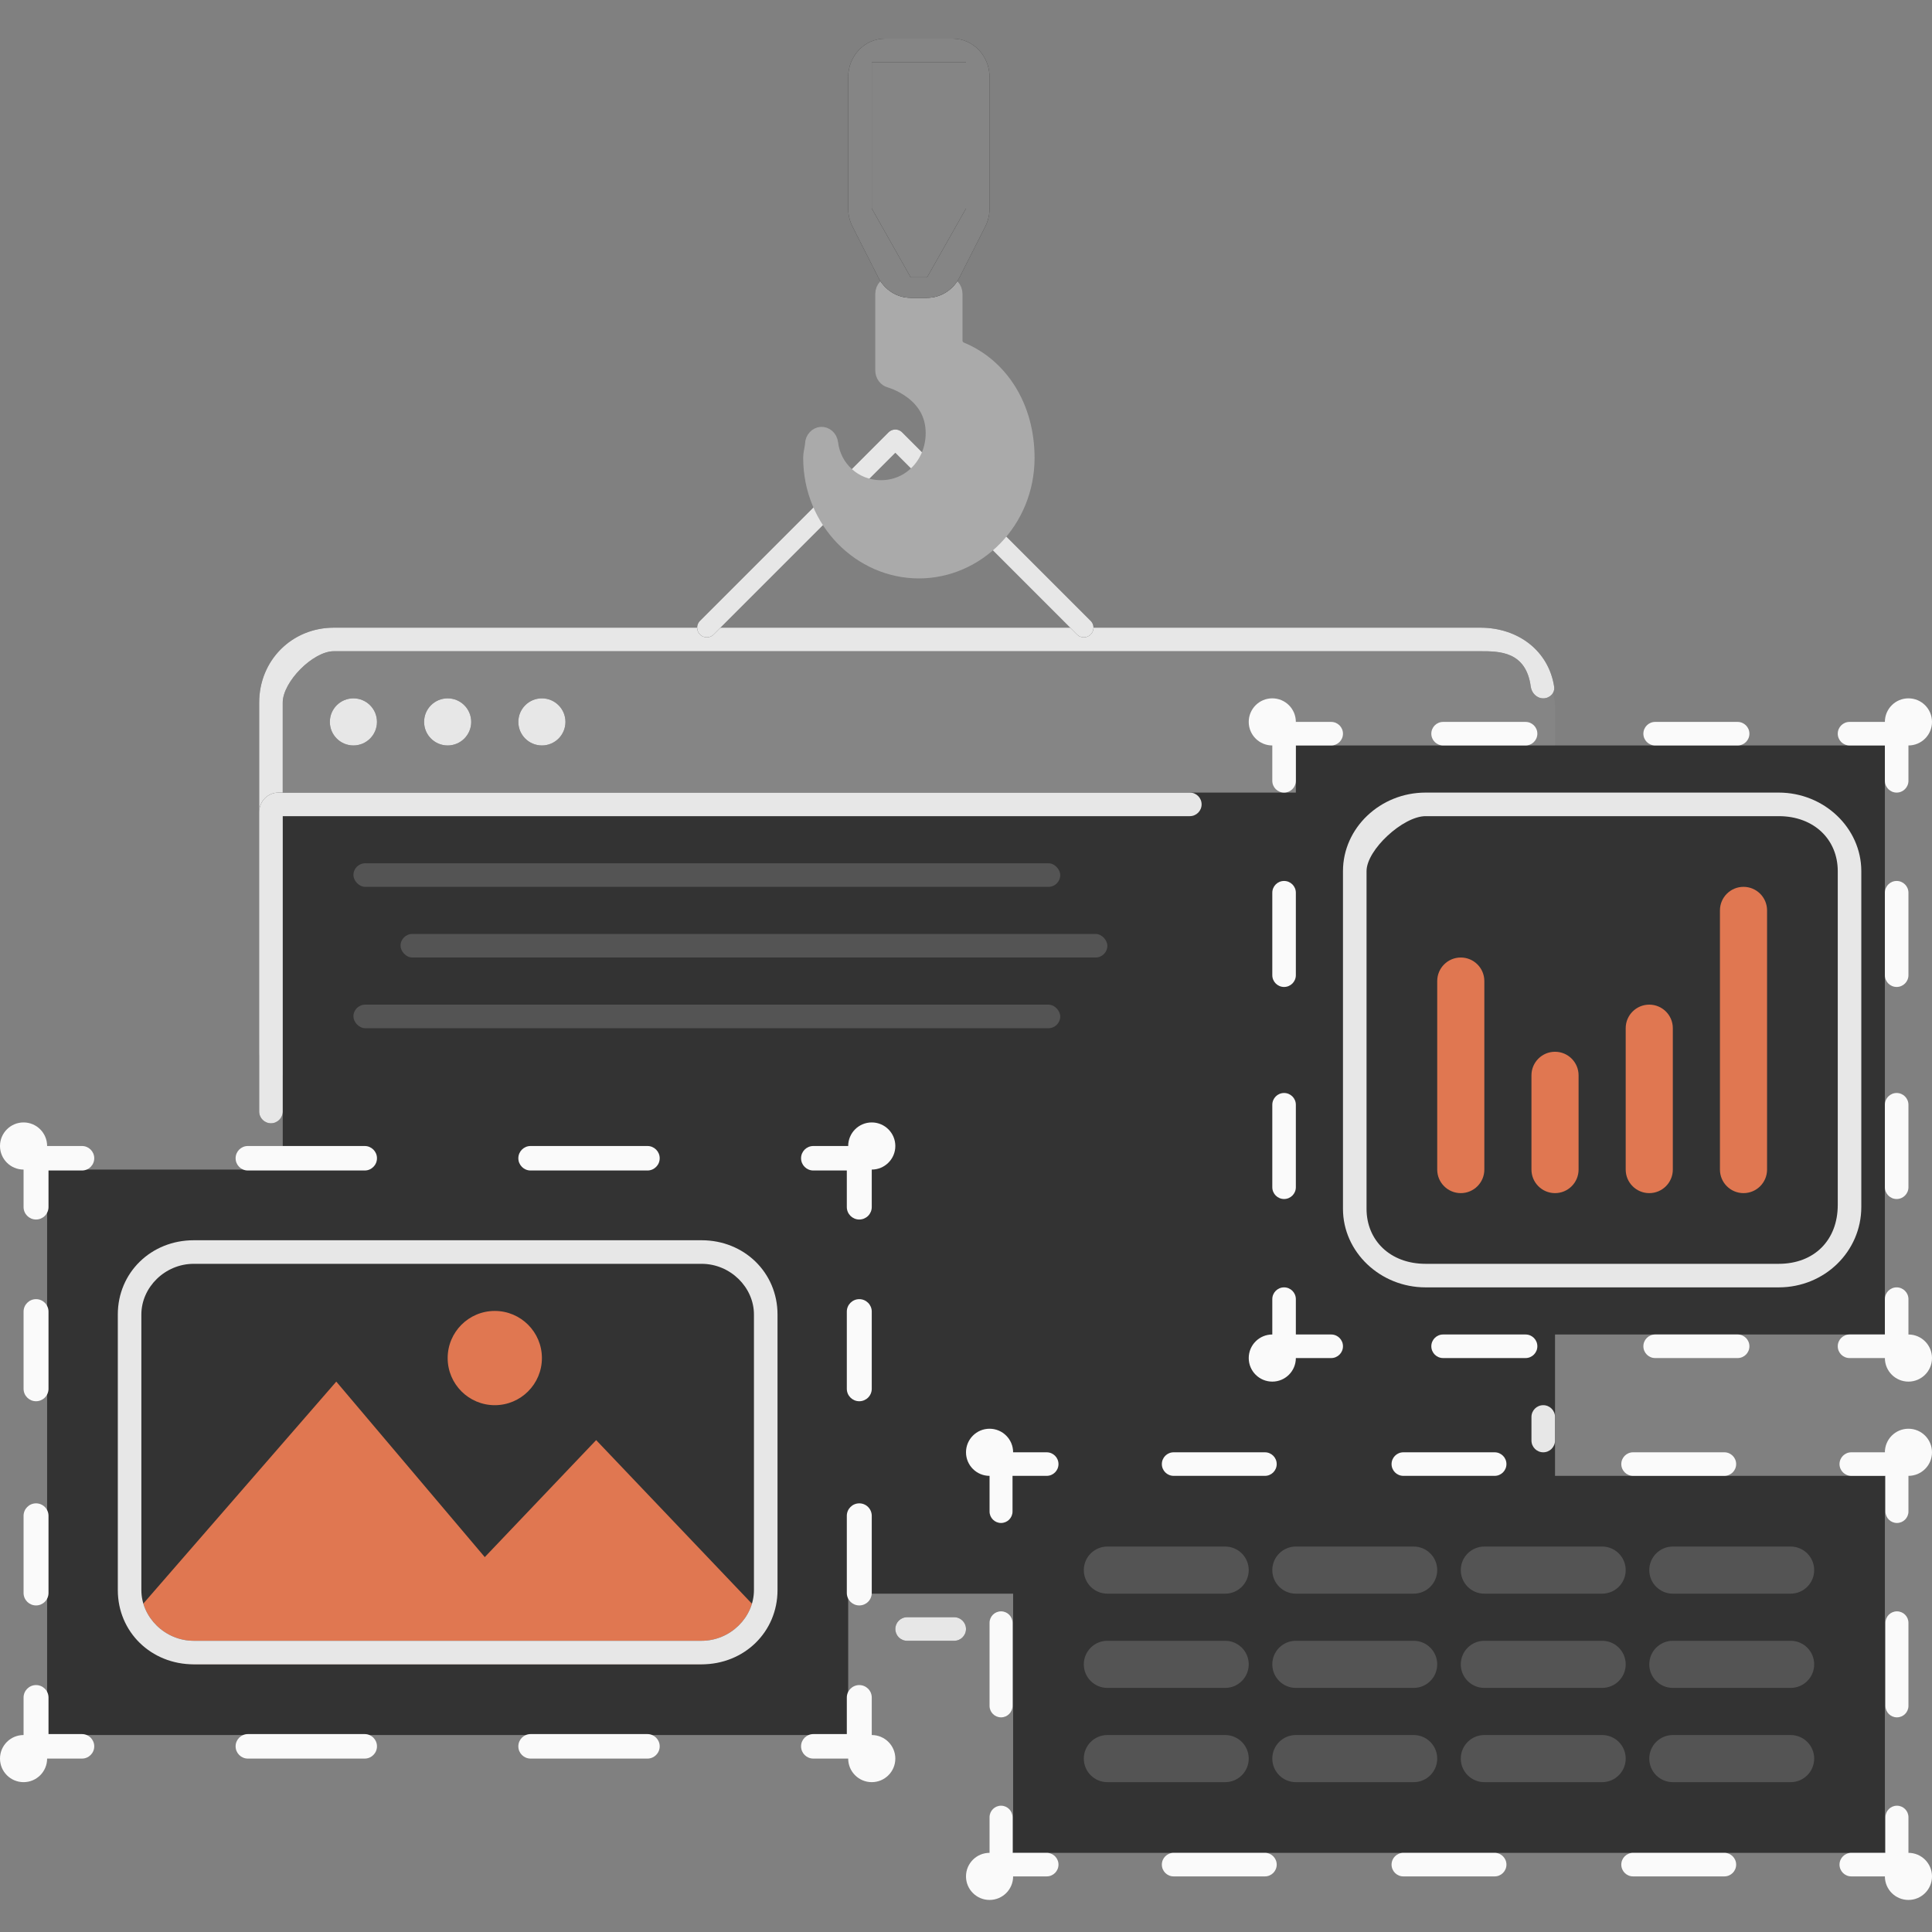
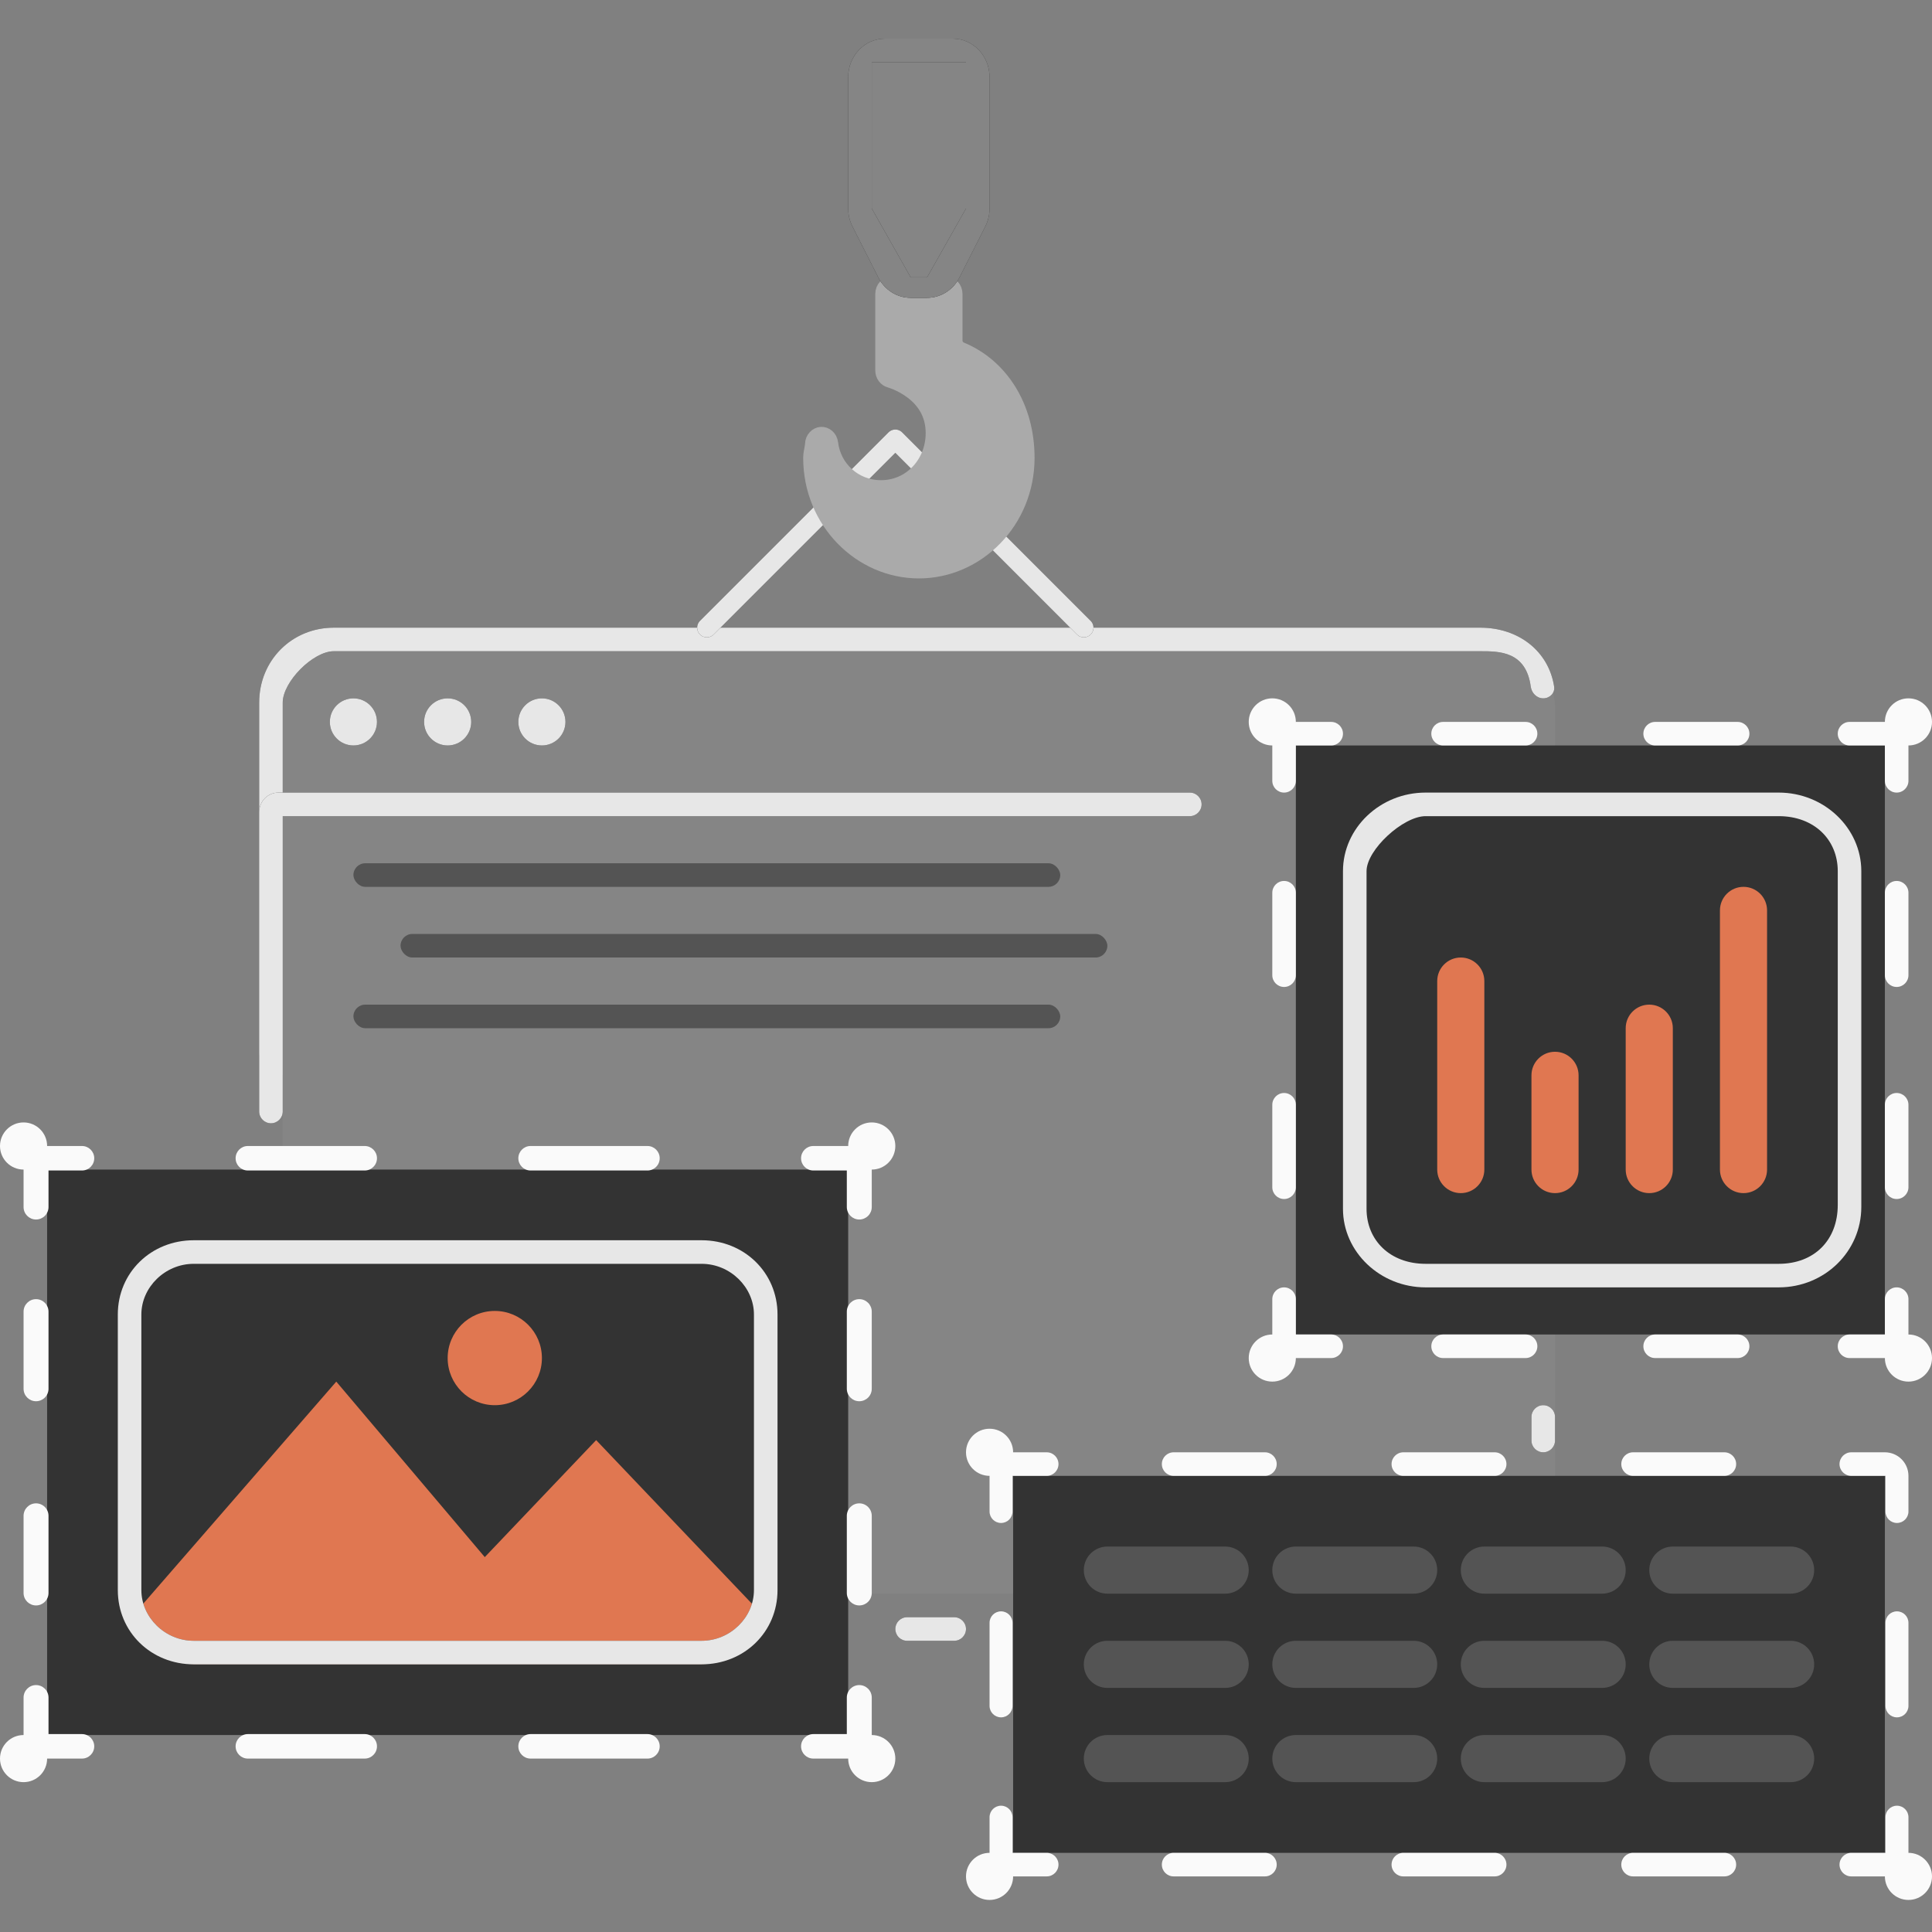
<svg xmlns="http://www.w3.org/2000/svg" width="100" height="100" viewBox="0 0 100 100" fill="none">
  <rect x="0" y="0" width="100" height="100" fill="#808080" stroke="none" />
  <g id="For empty screen">
    <g id="Group 40828">
      <path id="Vector" d="M77.582 82.488H17.54C15.893 82.488 14.634 81.219 14.634 79.561V36.634C14.634 34.976 15.893 33.707 17.54 33.707H77.582C79.229 33.707 80.488 34.976 80.488 36.634V79.561C80.488 81.219 79.229 82.488 77.582 82.488Z" fill="#858585" />
      <g id="Vector_2">
        <path d="M14.634 36.367C14.634 35.286 16.204 33.707 17.281 33.707H76.621C77.6 33.707 78.986 33.707 79.231 35.538C79.275 35.871 79.541 36.146 79.878 36.146C80.215 36.146 80.493 35.872 80.442 35.539C80.159 33.694 78.589 32.488 76.621 32.488H17.281C15.104 32.488 13.415 34.183 13.415 36.367V54.439C13.415 55.112 13.961 55.658 14.634 55.658V36.367Z" fill="#333333" />
        <path d="M14.634 36.367C14.634 35.286 16.204 33.707 17.281 33.707H76.621C77.6 33.707 78.986 33.707 79.231 35.538C79.275 35.871 79.541 36.146 79.878 36.146C80.215 36.146 80.493 35.872 80.442 35.539C80.159 33.694 78.589 32.488 76.621 32.488H17.281C15.104 32.488 13.415 34.183 13.415 36.367V54.439C13.415 55.112 13.961 55.658 14.634 55.658V36.367Z" fill="white" fill-opacity="0.88" />
      </g>
-       <path id="Vector_3" d="M77.582 82.488H17.54C15.893 82.488 14.634 81.234 14.634 79.595V41.024H80.488V79.595C80.488 81.234 79.229 82.488 77.582 82.488Z" fill="#333333" />
      <g id="Vector_4">
        <path fill-rule="evenodd" clip-rule="evenodd" d="M13.415 42.037C13.415 41.478 13.86 41.024 14.41 41.024H61.585C61.922 41.024 62.195 41.297 62.195 41.634C62.195 41.971 61.922 42.244 61.585 42.244H14.634V57.531C14.634 57.868 14.361 58.141 14.024 58.141C13.688 58.141 13.415 57.868 13.415 57.531V42.037ZM79.878 72.732C79.541 72.732 79.268 73.005 79.268 73.341V74.561C79.268 74.898 79.541 75.171 79.878 75.171C80.215 75.171 80.488 74.898 80.488 74.561V73.341C80.488 73.005 80.215 72.732 79.878 72.732ZM46.342 84.317C46.342 83.98 46.614 83.707 46.951 83.707H49.39C49.727 83.707 50 83.98 50 84.317C50 84.654 49.727 84.927 49.39 84.927H46.951C46.614 84.927 46.342 84.654 46.342 84.317Z" fill="#333333" />
        <path fill-rule="evenodd" clip-rule="evenodd" d="M13.415 42.037C13.415 41.478 13.86 41.024 14.41 41.024H61.585C61.922 41.024 62.195 41.297 62.195 41.634C62.195 41.971 61.922 42.244 61.585 42.244H14.634V57.531C14.634 57.868 14.361 58.141 14.024 58.141C13.688 58.141 13.415 57.868 13.415 57.531V42.037ZM79.878 72.732C79.541 72.732 79.268 73.005 79.268 73.341V74.561C79.268 74.898 79.541 75.171 79.878 75.171C80.215 75.171 80.488 74.898 80.488 74.561V73.341C80.488 73.005 80.215 72.732 79.878 72.732ZM46.342 84.317C46.342 83.98 46.614 83.707 46.951 83.707H49.39C49.727 83.707 50 83.98 50 84.317C50 84.654 49.727 84.927 49.39 84.927H46.951C46.614 84.927 46.342 84.654 46.342 84.317Z" fill="white" fill-opacity="0.88" />
      </g>
      <g id="Vector_5">
        <path d="M18.293 38.585C18.966 38.585 19.512 38.039 19.512 37.366C19.512 36.692 18.966 36.146 18.293 36.146C17.619 36.146 17.073 36.692 17.073 37.366C17.073 38.039 17.619 38.585 18.293 38.585Z" fill="#333333" />
        <path d="M18.293 38.585C18.966 38.585 19.512 38.039 19.512 37.366C19.512 36.692 18.966 36.146 18.293 36.146C17.619 36.146 17.073 36.692 17.073 37.366C17.073 38.039 17.619 38.585 18.293 38.585Z" fill="white" fill-opacity="0.88" />
      </g>
      <g id="Vector_6">
        <path d="M23.171 38.585C23.844 38.585 24.39 38.039 24.39 37.366C24.39 36.692 23.844 36.146 23.171 36.146C22.497 36.146 21.951 36.692 21.951 37.366C21.951 38.039 22.497 38.585 23.171 38.585Z" fill="#333333" />
        <path d="M23.171 38.585C23.844 38.585 24.39 38.039 24.39 37.366C24.39 36.692 23.844 36.146 23.171 36.146C22.497 36.146 21.951 36.692 21.951 37.366C21.951 38.039 22.497 38.585 23.171 38.585Z" fill="white" fill-opacity="0.88" />
      </g>
      <g id="Vector_7">
        <path d="M28.049 38.585C28.722 38.585 29.268 38.039 29.268 37.366C29.268 36.692 28.722 36.146 28.049 36.146C27.375 36.146 26.829 36.692 26.829 37.366C26.829 38.039 27.375 38.585 28.049 38.585Z" fill="#333333" />
        <path d="M28.049 38.585C28.722 38.585 29.268 38.039 29.268 37.366C29.268 36.692 28.722 36.146 28.049 36.146C27.375 36.146 26.829 36.692 26.829 37.366C26.829 38.039 27.375 38.585 28.049 38.585Z" fill="white" fill-opacity="0.88" />
      </g>
      <rect id="Rectangle 2242" x="18.293" y="44.683" width="36.585" height="1.22" rx="0.61" fill="#545454" />
      <rect id="Rectangle 2243" x="20.732" y="48.341" width="36.585" height="1.22" rx="0.61" fill="#545454" />
      <rect id="Rectangle 2244" x="18.293" y="52" width="36.585" height="1.22" rx="0.61" fill="#545454" />
      <g id="Vector_8">
        <path d="M36.585 32.488L46.342 22.732L56.098 32.488" stroke="#333333" stroke-linecap="round" stroke-linejoin="round" />
        <path d="M36.585 32.488L46.342 22.732L56.098 32.488" stroke="white" stroke-opacity="0.88" stroke-linecap="round" stroke-linejoin="round" />
      </g>
      <path id="Vector_9" d="M48.959 18.375V15.22H47.561H46.162V19.164C46.162 19.164 48.773 19.854 48.773 22.418C48.773 24.291 47.374 25.77 45.603 25.77C44.018 25.77 42.712 24.587 42.526 23.009C42.526 23.206 42.433 23.502 42.433 23.699C42.433 26.657 44.764 29.023 47.561 29.023C50.358 29.023 52.689 26.657 52.689 23.699C52.689 21.037 51.197 18.967 48.959 18.375Z" fill="#858585" />
      <path id="Vector_10" d="M49.319 17.628C49.319 17.875 49.468 18.097 49.696 18.192C51.719 19.027 53.049 21.104 53.049 23.699C53.049 26.928 50.517 29.439 47.561 29.439C44.605 29.439 42.073 26.928 42.073 23.699C42.073 23.616 42.083 23.534 42.093 23.466C42.103 23.4 42.116 23.332 42.127 23.274L42.128 23.267C42.14 23.204 42.15 23.151 42.157 23.103C42.159 23.087 42.161 23.073 42.162 23.063C42.165 23.042 42.166 23.022 42.166 23.002C42.17 22.756 42.346 22.605 42.506 22.594C42.665 22.584 42.854 22.709 42.883 22.954C43.04 24.284 44.157 25.354 45.603 25.354C47.207 25.354 48.413 24.029 48.413 22.418C48.413 21.329 47.868 20.628 47.272 20.177C46.974 19.953 46.674 19.799 46.447 19.702C46.333 19.654 46.24 19.62 46.176 19.598C46.144 19.587 46.119 19.58 46.103 19.575L46.1 19.574L46.092 19.572L46.081 19.569C45.938 19.53 45.803 19.378 45.803 19.164V15.22C45.803 14.959 45.995 14.805 46.162 14.805H48.959C49.127 14.805 49.319 14.959 49.319 15.22V17.628Z" fill="#AAAAAA" stroke="#AAAAAA" stroke-miterlimit="10" stroke-linecap="round" stroke-linejoin="round" />
      <path id="Vector_11" d="M97.561 38.585H67.073V69.073H97.561V38.585Z" fill="#333333" />
      <path id="Vector_12" fill-rule="evenodd" clip-rule="evenodd" d="M66.463 41.024C66.127 41.024 65.854 40.751 65.854 40.415V38.585C65.854 37.912 66.4 37.366 67.073 37.366H68.902C69.239 37.366 69.512 37.639 69.512 37.976C69.512 38.312 69.239 38.585 68.902 38.585H67.073V40.415C67.073 40.751 66.8 41.024 66.463 41.024ZM79.573 37.976C79.573 37.639 79.3 37.366 78.963 37.366H74.695C74.358 37.366 74.085 37.639 74.085 37.976C74.085 38.312 74.358 38.585 74.695 38.585H78.963C79.3 38.585 79.573 38.312 79.573 37.976ZM85.671 37.366C85.334 37.366 85.061 37.639 85.061 37.976C85.061 38.312 85.334 38.585 85.671 38.585H89.939C90.276 38.585 90.549 38.312 90.549 37.976C90.549 37.639 90.276 37.366 89.939 37.366H85.671ZM95.732 37.366C95.395 37.366 95.122 37.639 95.122 37.976C95.122 38.312 95.395 38.585 95.732 38.585H97.561V40.415C97.561 40.751 97.834 41.024 98.171 41.024C98.507 41.024 98.781 40.751 98.781 40.415V38.585C98.781 37.912 98.234 37.366 97.561 37.366H96.951H95.732ZM98.781 46.207C98.781 45.871 98.507 45.598 98.171 45.598C97.834 45.598 97.561 45.871 97.561 46.207V50.476C97.561 50.812 97.834 51.085 98.171 51.085C98.507 51.085 98.781 50.812 98.781 50.476V46.207ZM98.781 57.183C98.781 56.846 98.507 56.573 98.171 56.573C97.834 56.573 97.561 56.846 97.561 57.183V61.451C97.561 61.788 97.834 62.061 98.171 62.061C98.507 62.061 98.781 61.788 98.781 61.451V57.183ZM98.781 67.244C98.781 66.907 98.507 66.634 98.171 66.634C97.834 66.634 97.561 66.907 97.561 67.244V69.073H95.732C95.395 69.073 95.122 69.346 95.122 69.683C95.122 70.02 95.395 70.293 95.732 70.293H97.561C98.234 70.293 98.781 69.747 98.781 69.073V67.244ZM89.939 70.293C90.276 70.293 90.549 70.02 90.549 69.683C90.549 69.346 90.276 69.073 89.939 69.073H85.671C85.334 69.073 85.061 69.346 85.061 69.683C85.061 70.02 85.334 70.293 85.671 70.293H89.939ZM78.963 70.293C79.3 70.293 79.573 70.02 79.573 69.683C79.573 69.346 79.3 69.073 78.963 69.073H74.695C74.358 69.073 74.085 69.346 74.085 69.683C74.085 70.02 74.358 70.293 74.695 70.293H78.963ZM68.902 70.293C69.239 70.293 69.512 70.02 69.512 69.683C69.512 69.346 69.239 69.073 68.902 69.073H67.073V67.244C67.073 66.907 66.8 66.634 66.463 66.634C66.127 66.634 65.854 66.907 65.854 67.244V69.073C65.854 69.747 66.4 70.293 67.073 70.293H68.902ZM65.854 61.451C65.854 61.788 66.127 62.061 66.463 62.061C66.8 62.061 67.073 61.788 67.073 61.451V57.183C67.073 56.846 66.8 56.573 66.463 56.573C66.127 56.573 65.854 56.846 65.854 57.183V61.451ZM65.854 50.476C65.854 50.812 66.127 51.085 66.463 51.085C66.8 51.085 67.073 50.812 67.073 50.476V46.207C67.073 45.871 66.8 45.598 66.463 45.598C66.127 45.598 65.854 45.871 65.854 46.207V50.476Z" fill="#FAFAFA" />
      <path id="Vector_13" d="M65.854 38.585C66.527 38.585 67.073 38.039 67.073 37.366C67.073 36.692 66.527 36.146 65.854 36.146C65.18 36.146 64.634 36.692 64.634 37.366C64.634 38.039 65.18 38.585 65.854 38.585Z" fill="#FAFAFA" />
      <path id="Vector_14" d="M98.781 38.585C99.454 38.585 100 38.039 100 37.366C100 36.692 99.454 36.146 98.781 36.146C98.107 36.146 97.561 36.692 97.561 37.366C97.561 38.039 98.107 38.585 98.781 38.585Z" fill="#FAFAFA" />
      <path id="Vector_15" d="M65.854 71.512C66.527 71.512 67.073 70.966 67.073 70.293C67.073 69.619 66.527 69.073 65.854 69.073C65.18 69.073 64.634 69.619 64.634 70.293C64.634 70.966 65.18 71.512 65.854 71.512Z" fill="#FAFAFA" />
      <path id="Vector_16" d="M98.781 71.512C99.454 71.512 100 70.966 100 70.293C100 69.619 99.454 69.073 98.781 69.073C98.107 69.073 97.561 69.619 97.561 70.293C97.561 70.966 98.107 71.512 98.781 71.512Z" fill="#FAFAFA" />
      <path id="Vector_17" d="M91.958 65.415H73.895C72.16 65.415 70.732 64.063 70.732 62.422V45.237C70.732 43.596 72.16 42.244 73.895 42.244H91.958C94.512 42.244 95.122 43.596 95.122 45.237V62.325C95.122 64.195 93.902 65.415 91.958 65.415Z" fill="#333333" />
      <g id="Vector_18">
        <path fill-rule="evenodd" clip-rule="evenodd" d="M73.788 42.244C72.625 42.244 70.732 43.984 70.732 45.09V62.569C70.732 64.195 71.951 65.415 73.788 65.415H92.066C93.902 65.415 95.122 64.195 95.122 62.366V45.09C95.122 43.463 93.902 42.244 92.066 42.244H73.788ZM69.512 45.09C69.512 42.856 71.439 41.024 73.788 41.024H92.066C94.415 41.024 96.341 42.856 96.341 45.09V62.471C96.341 64.781 94.437 66.634 92.066 66.634H73.788C71.439 66.634 69.512 64.802 69.512 62.569V45.09Z" fill="#333333" />
        <path fill-rule="evenodd" clip-rule="evenodd" d="M73.788 42.244C72.625 42.244 70.732 43.984 70.732 45.09V62.569C70.732 64.195 71.951 65.415 73.788 65.415H92.066C93.902 65.415 95.122 64.195 95.122 62.366V45.09C95.122 43.463 93.902 42.244 92.066 42.244H73.788ZM69.512 45.09C69.512 42.856 71.439 41.024 73.788 41.024H92.066C94.415 41.024 96.341 42.856 96.341 45.09V62.471C96.341 64.781 94.437 66.634 92.066 66.634H73.788C71.439 66.634 69.512 64.802 69.512 62.569V45.09Z" fill="white" fill-opacity="0.88" />
      </g>
      <path id="Vector_19" d="M76.829 50.781C76.829 50.107 76.283 49.561 75.61 49.561C74.936 49.561 74.39 50.107 74.39 50.781V60.537C74.39 61.21 74.936 61.756 75.61 61.756C76.283 61.756 76.829 61.21 76.829 60.537V50.781Z" fill="#E07751" />
      <path id="Vector_20" d="M81.707 55.658C81.707 54.985 81.161 54.439 80.488 54.439C79.814 54.439 79.268 54.985 79.268 55.658V60.536C79.268 61.21 79.814 61.756 80.488 61.756C81.161 61.756 81.707 61.21 81.707 60.536V55.658Z" fill="#E07751" />
      <path id="Vector_21" d="M86.585 53.219C86.585 52.546 86.039 52 85.366 52C84.692 52 84.146 52.546 84.146 53.219V60.537C84.146 61.21 84.692 61.756 85.366 61.756C86.039 61.756 86.585 61.21 86.585 60.537V53.219Z" fill="#E07751" />
      <path id="Vector_22" d="M91.463 47.122C91.463 46.449 90.917 45.903 90.244 45.903C89.57 45.903 89.024 46.449 89.024 47.122V60.537C89.024 61.21 89.57 61.756 90.244 61.756C90.917 61.756 91.463 61.21 91.463 60.537V47.122Z" fill="#E07751" />
      <path id="Vector_23" d="M97.561 76.39H52.439V95.903H97.561V76.39Z" fill="#333333" />
      <path id="Vector_24" fill-rule="evenodd" clip-rule="evenodd" d="M51.814 78.829C51.486 78.829 51.219 78.563 51.219 78.235V76.39C51.219 75.717 51.766 75.171 52.439 75.171H54.177C54.514 75.171 54.787 75.444 54.787 75.781C54.787 76.117 54.514 76.39 54.177 76.39H52.408V78.235C52.408 78.563 52.142 78.829 51.814 78.829ZM66.082 75.781C66.082 75.444 65.809 75.171 65.473 75.171H60.747C60.41 75.171 60.137 75.444 60.137 75.781C60.137 76.117 60.41 76.39 60.747 76.39H65.473C65.809 76.39 66.082 76.117 66.082 75.781ZM72.637 75.171C72.3 75.171 72.027 75.444 72.027 75.781C72.027 76.117 72.3 76.39 72.637 76.39H77.363C77.7 76.39 77.973 76.117 77.973 75.781C77.973 75.444 77.7 75.171 77.363 75.171H72.637ZM84.527 75.171C84.191 75.171 83.918 75.444 83.918 75.781C83.918 76.117 84.191 76.39 84.527 76.39H89.253C89.59 76.39 89.863 76.117 89.863 75.781C89.863 75.444 89.59 75.171 89.253 75.171H84.527ZM95.823 75.171C95.487 75.171 95.213 75.444 95.213 75.781C95.213 76.117 95.487 76.39 95.823 76.39H97.591V78.235C97.591 78.563 97.857 78.829 98.185 78.829C98.515 78.829 98.781 78.563 98.781 78.235V76.39C98.781 75.717 98.234 75.171 97.561 75.171H95.823ZM98.781 83.997C98.781 83.669 98.515 83.403 98.185 83.403C97.857 83.403 97.591 83.669 97.591 83.997V88.296C97.591 88.624 97.857 88.89 98.185 88.89C98.515 88.89 98.781 88.624 98.781 88.296V83.997ZM98.781 94.059C98.781 93.729 98.515 93.463 98.185 93.463C97.857 93.463 97.591 93.729 97.591 94.059V95.903H95.823C95.487 95.903 95.213 96.176 95.213 96.512C95.213 96.849 95.487 97.122 95.823 97.122H97.561C98.234 97.122 98.781 96.576 98.781 95.903V94.059ZM89.253 97.122C89.59 97.122 89.863 96.849 89.863 96.512C89.863 96.176 89.59 95.903 89.253 95.903H84.527C84.191 95.903 83.918 96.176 83.918 96.512C83.918 96.849 84.191 97.122 84.527 97.122H89.253ZM77.363 97.122C77.7 97.122 77.973 96.849 77.973 96.512C77.973 96.176 77.7 95.903 77.363 95.903H72.637C72.3 95.903 72.027 96.176 72.027 96.512C72.027 96.849 72.3 97.122 72.637 97.122H77.363ZM65.473 97.122C65.809 97.122 66.082 96.849 66.082 96.512C66.082 96.176 65.809 95.903 65.473 95.903H60.747C60.41 95.903 60.137 96.176 60.137 96.512C60.137 96.849 60.41 97.122 60.747 97.122H65.473ZM54.177 97.122C54.514 97.122 54.787 96.849 54.787 96.512C54.787 96.176 54.514 95.903 54.177 95.903H52.408V94.059C52.408 93.729 52.142 93.463 51.814 93.463C51.486 93.463 51.219 93.729 51.219 94.059V95.903C51.219 96.576 51.766 97.122 52.439 97.122H54.177ZM51.219 88.296C51.219 88.624 51.486 88.89 51.814 88.89C52.142 88.89 52.408 88.624 52.408 88.296V83.997C52.408 83.669 52.142 83.403 51.814 83.403C51.486 83.403 51.219 83.669 51.219 83.997V88.296Z" fill="#FAFAFA" />
      <path id="Vector_25" d="M51.219 76.39C51.893 76.39 52.439 75.844 52.439 75.171C52.439 74.497 51.893 73.951 51.219 73.951C50.546 73.951 50 74.497 50 75.171C50 75.844 50.546 76.39 51.219 76.39Z" fill="#FAFAFA" />
-       <path id="Vector_26" d="M98.781 76.39C99.454 76.39 100 75.844 100 75.171C100 74.497 99.454 73.951 98.781 73.951C98.107 73.951 97.561 74.497 97.561 75.171C97.561 75.844 98.107 76.39 98.781 76.39Z" fill="#FAFAFA" />
      <path id="Vector_27" d="M51.219 98.341C51.893 98.341 52.439 97.795 52.439 97.122C52.439 96.449 51.893 95.903 51.219 95.903C50.546 95.903 50 96.449 50 97.122C50 97.795 50.546 98.341 51.219 98.341Z" fill="#FAFAFA" />
      <path id="Vector_28" d="M98.781 98.341C99.454 98.341 100 97.795 100 97.122C100 96.449 99.454 95.903 98.781 95.903C98.107 95.903 97.561 96.449 97.561 97.122C97.561 97.795 98.107 98.341 98.781 98.341Z" fill="#FAFAFA" />
      <path id="Vector_29" d="M63.415 80.049H57.317C56.644 80.049 56.098 80.595 56.098 81.268C56.098 81.942 56.644 82.488 57.317 82.488H63.415C64.088 82.488 64.634 81.942 64.634 81.268C64.634 80.595 64.088 80.049 63.415 80.049Z" fill="#545454" />
      <path id="Vector_30" d="M63.415 84.927H57.317C56.644 84.927 56.098 85.473 56.098 86.146C56.098 86.82 56.644 87.366 57.317 87.366H63.415C64.088 87.366 64.634 86.82 64.634 86.146C64.634 85.473 64.088 84.927 63.415 84.927Z" fill="#545454" />
      <path id="Vector_31" d="M63.415 89.805H57.317C56.644 89.805 56.098 90.351 56.098 91.024C56.098 91.698 56.644 92.244 57.317 92.244H63.415C64.088 92.244 64.634 91.698 64.634 91.024C64.634 90.351 64.088 89.805 63.415 89.805Z" fill="#545454" />
      <path id="Vector_32" d="M73.171 80.049H67.073C66.4 80.049 65.854 80.595 65.854 81.268C65.854 81.942 66.4 82.488 67.073 82.488H73.171C73.844 82.488 74.39 81.942 74.39 81.268C74.39 80.595 73.844 80.049 73.171 80.049Z" fill="#545454" />
      <path id="Vector_33" d="M73.171 84.927H67.073C66.4 84.927 65.854 85.473 65.854 86.146C65.854 86.82 66.4 87.366 67.073 87.366H73.171C73.844 87.366 74.39 86.82 74.39 86.146C74.39 85.473 73.844 84.927 73.171 84.927Z" fill="#545454" />
      <path id="Vector_34" d="M73.171 89.805H67.073C66.4 89.805 65.854 90.351 65.854 91.024C65.854 91.698 66.4 92.244 67.073 92.244H73.171C73.844 92.244 74.39 91.698 74.39 91.024C74.39 90.351 73.844 89.805 73.171 89.805Z" fill="#545454" />
      <path id="Vector_35" d="M82.927 80.049H76.829C76.156 80.049 75.61 80.595 75.61 81.268C75.61 81.942 76.156 82.488 76.829 82.488H82.927C83.6 82.488 84.146 81.942 84.146 81.268C84.146 80.595 83.6 80.049 82.927 80.049Z" fill="#545454" />
      <path id="Vector_36" d="M82.927 84.927H76.829C76.156 84.927 75.61 85.473 75.61 86.146C75.61 86.82 76.156 87.366 76.829 87.366H82.927C83.6 87.366 84.146 86.82 84.146 86.146C84.146 85.473 83.6 84.927 82.927 84.927Z" fill="#545454" />
      <path id="Vector_37" d="M82.927 89.805H76.829C76.156 89.805 75.61 90.351 75.61 91.024C75.61 91.698 76.156 92.244 76.829 92.244H82.927C83.6 92.244 84.146 91.698 84.146 91.024C84.146 90.351 83.6 89.805 82.927 89.805Z" fill="#545454" />
      <path id="Vector_38" d="M92.683 80.049H86.585C85.912 80.049 85.366 80.595 85.366 81.268C85.366 81.942 85.912 82.488 86.585 82.488H92.683C93.356 82.488 93.902 81.942 93.902 81.268C93.902 80.595 93.356 80.049 92.683 80.049Z" fill="#545454" />
      <path id="Vector_39" d="M92.683 84.927H86.585C85.912 84.927 85.366 85.473 85.366 86.146C85.366 86.82 85.912 87.366 86.585 87.366H92.683C93.356 87.366 93.902 86.82 93.902 86.146C93.902 85.473 93.356 84.927 92.683 84.927Z" fill="#545454" />
      <path id="Vector_40" d="M92.683 89.805H86.585C85.912 89.805 85.366 90.351 85.366 91.024C85.366 91.698 85.912 92.244 86.585 92.244H92.683C93.356 92.244 93.902 91.698 93.902 91.024C93.902 90.351 93.356 89.805 92.683 89.805Z" fill="#545454" />
      <path id="Vector_41" d="M43.902 60.537H2.439V89.805H43.902V60.537Z" fill="#333333" />
      <path id="Vector_42" d="M36.142 65.415H10.2C8.566 65.415 7.317 66.623 7.317 68.202V82.139C7.317 83.719 8.566 84.927 10.2 84.927H36.142C37.775 84.927 39.024 83.719 39.024 82.139V68.202C39.024 66.623 37.775 65.415 36.142 65.415Z" fill="#333333" />
      <path id="Vector_43" d="M25.092 80.596L17.406 71.512L7.317 83.118C7.317 84.834 8.566 86.146 10.2 86.146H36.142C37.775 86.146 39.024 84.834 39.024 83.118L30.857 74.54L25.092 80.596Z" fill="#E07751" />
      <path id="Vector_44" d="M25.61 72.732C26.957 72.732 28.049 71.64 28.049 70.293C28.049 68.946 26.957 67.854 25.61 67.854C24.263 67.854 23.171 68.946 23.171 70.293C23.171 71.64 24.263 72.732 25.61 72.732Z" fill="#E07751" />
      <g id="Vector_45">
        <path fill-rule="evenodd" clip-rule="evenodd" d="M6.098 68.037C6.098 65.874 7.816 64.195 10.03 64.195H36.312C38.525 64.195 40.244 65.874 40.244 68.037V82.304C40.244 84.467 38.525 86.146 36.312 86.146H10.03C7.816 86.146 6.098 84.467 6.098 82.304V68.037ZM10.03 65.415C8.537 65.415 7.317 66.634 7.317 68.037V82.304C7.317 83.707 8.537 84.927 10.03 84.927H36.312C37.805 84.927 39.024 83.707 39.024 82.304V68.037C39.024 66.634 37.805 65.415 36.312 65.415H10.03Z" fill="#333333" />
        <path fill-rule="evenodd" clip-rule="evenodd" d="M6.098 68.037C6.098 65.874 7.816 64.195 10.03 64.195H36.312C38.525 64.195 40.244 65.874 40.244 68.037V82.304C40.244 84.467 38.525 86.146 36.312 86.146H10.03C7.816 86.146 6.098 84.467 6.098 82.304V68.037ZM10.03 65.415C8.537 65.415 7.317 66.634 7.317 68.037V82.304C7.317 83.707 8.537 84.927 10.03 84.927H36.312C37.805 84.927 39.024 83.707 39.024 82.304V68.037C39.024 66.634 37.805 65.415 36.312 65.415H10.03Z" fill="white" fill-opacity="0.88" />
      </g>
      <path id="Vector_46" d="M1.22 60.537C1.893 60.537 2.439 59.991 2.439 59.317C2.439 58.644 1.893 58.097 1.22 58.097C0.546 58.097 0 58.644 0 59.317C0 59.991 0.546 60.537 1.22 60.537Z" fill="#FAFAFA" />
      <path id="Vector_47" d="M45.122 60.537C45.795 60.537 46.342 59.991 46.342 59.317C46.342 58.644 45.795 58.097 45.122 58.097C44.448 58.097 43.902 58.644 43.902 59.317C43.902 59.991 44.448 60.537 45.122 60.537Z" fill="#FAFAFA" />
      <path id="Vector_48" d="M1.22 92.244C1.893 92.244 2.439 91.698 2.439 91.024C2.439 90.351 1.893 89.805 1.22 89.805C0.546 89.805 0 90.351 0 91.024C0 91.698 0.546 92.244 1.22 92.244Z" fill="#FAFAFA" />
      <path id="Vector_49" d="M45.122 92.244C45.795 92.244 46.342 91.698 46.342 91.024C46.342 90.351 45.795 89.805 45.122 89.805C44.448 89.805 43.902 90.351 43.902 91.024C43.902 91.698 44.448 92.244 45.122 92.244Z" fill="#FAFAFA" />
      <path id="Vector_50" fill-rule="evenodd" clip-rule="evenodd" d="M1.865 63.122C1.509 63.122 1.22 62.833 1.22 62.476V60.536C1.22 59.863 1.765 59.317 2.439 59.317H4.244C4.594 59.317 4.878 59.601 4.878 59.951C4.878 60.301 4.594 60.585 4.244 60.585H2.511V62.476C2.511 62.833 2.222 63.122 1.865 63.122ZM12.829 59.317C12.479 59.317 12.195 59.601 12.195 59.951C12.195 60.301 12.479 60.585 12.829 60.585H18.878C19.228 60.585 19.512 60.301 19.512 59.951C19.512 59.601 19.228 59.317 18.878 59.317H12.829ZM27.463 59.317C27.113 59.317 26.829 59.601 26.829 59.951C26.829 60.301 27.113 60.585 27.463 60.585H33.512C33.862 60.585 34.146 60.301 34.146 59.951C34.146 59.601 33.862 59.317 33.512 59.317H27.463ZM42.098 59.317C41.747 59.317 41.463 59.601 41.463 59.951C41.463 60.301 41.747 60.585 42.098 60.585H43.831V62.476C43.831 62.833 44.12 63.122 44.476 63.122C44.833 63.122 45.122 62.833 45.122 62.476V60.536C45.122 59.863 44.576 59.317 43.902 59.317H42.098ZM44.476 72.528C44.833 72.528 45.122 72.239 45.122 71.883V67.889C45.122 67.533 44.833 67.244 44.476 67.244C44.12 67.244 43.831 67.533 43.831 67.889V71.883C43.831 72.239 44.12 72.528 44.476 72.528ZM45.122 78.459C45.122 78.102 44.833 77.813 44.476 77.813C44.12 77.813 43.831 78.102 43.831 78.459V82.452C43.831 82.808 44.12 83.097 44.476 83.097C44.833 83.097 45.122 82.808 45.122 82.452V78.459ZM45.122 87.865C45.122 87.508 44.833 87.219 44.476 87.219C44.12 87.219 43.831 87.508 43.831 87.865V89.756H42.098C41.747 89.756 41.463 90.04 41.463 90.39C41.463 90.74 41.747 91.024 42.098 91.024H43.902C44.576 91.024 45.122 90.478 45.122 89.805V87.865ZM33.512 91.024C33.862 91.024 34.146 90.74 34.146 90.39C34.146 90.04 33.862 89.756 33.512 89.756H27.463C27.113 89.756 26.829 90.04 26.829 90.39C26.829 90.74 27.113 91.024 27.463 91.024H33.512ZM18.878 91.024C19.228 91.024 19.512 90.74 19.512 90.39C19.512 90.04 19.228 89.756 18.878 89.756H12.829C12.479 89.756 12.195 90.04 12.195 90.39C12.195 90.74 12.479 91.024 12.829 91.024H18.878ZM4.244 91.024C4.594 91.024 4.878 90.74 4.878 90.39C4.878 90.04 4.594 89.756 4.244 89.756H2.511V87.865C2.511 87.508 2.222 87.219 1.865 87.219C1.509 87.219 1.22 87.508 1.22 87.865V89.805C1.22 90.478 1.765 91.024 2.439 91.024H4.244ZM1.22 82.452C1.22 82.808 1.509 83.097 1.865 83.097C2.222 83.097 2.511 82.808 2.511 82.452V78.459C2.511 78.102 2.222 77.813 1.865 77.813C1.509 77.813 1.22 78.102 1.22 78.459V82.452ZM1.22 71.883C1.22 72.239 1.509 72.528 1.865 72.528C2.222 72.528 2.511 72.239 2.511 71.883V67.889C2.511 67.533 2.222 67.244 1.865 67.244C1.509 67.244 1.22 67.533 1.22 67.889V71.883Z" fill="#FAFAFA" />
      <path id="Vector_51" d="M51.219 10.791C51.219 11.117 51.143 11.437 50.998 11.725L49.665 14.356C49.335 15.007 48.689 15.415 47.985 15.415H47.137C46.433 15.415 45.787 15.007 45.457 14.356L44.124 11.725C43.979 11.437 43.902 11.117 43.902 10.791V3.993C43.902 2.892 44.754 2 45.805 2H49.317C50.368 2 51.219 2.892 51.219 3.993V10.791Z" fill="#858585" />
      <g id="Vector_52">
        <path fill-rule="evenodd" clip-rule="evenodd" d="M47.985 14.356L50 10.791V3.22H45.122V10.791L47.137 14.356H47.985ZM50.998 11.725C51.143 11.437 51.219 11.117 51.219 10.791V3.993C51.219 2.892 50.368 2 49.317 2H45.805C44.754 2 43.902 2.892 43.902 3.993V10.791C43.902 11.117 43.979 11.437 44.124 11.725L45.457 14.356C45.787 15.007 46.433 15.415 47.137 15.415H47.985C48.689 15.415 49.335 15.007 49.665 14.356L50.998 11.725Z" fill="#333333" />
        <path fill-rule="evenodd" clip-rule="evenodd" d="M47.985 14.356L50 10.791V3.22H45.122V10.791L47.137 14.356H47.985ZM50.998 11.725C51.143 11.437 51.219 11.117 51.219 10.791V3.993C51.219 2.892 50.368 2 49.317 2H45.805C44.754 2 43.902 2.892 43.902 3.993V10.791C43.902 11.117 43.979 11.437 44.124 11.725L45.457 14.356C45.787 15.007 46.433 15.415 47.137 15.415H47.985C48.689 15.415 49.335 15.007 49.665 14.356L50.998 11.725Z" fill="#858585" />
      </g>
    </g>
  </g>
</svg>